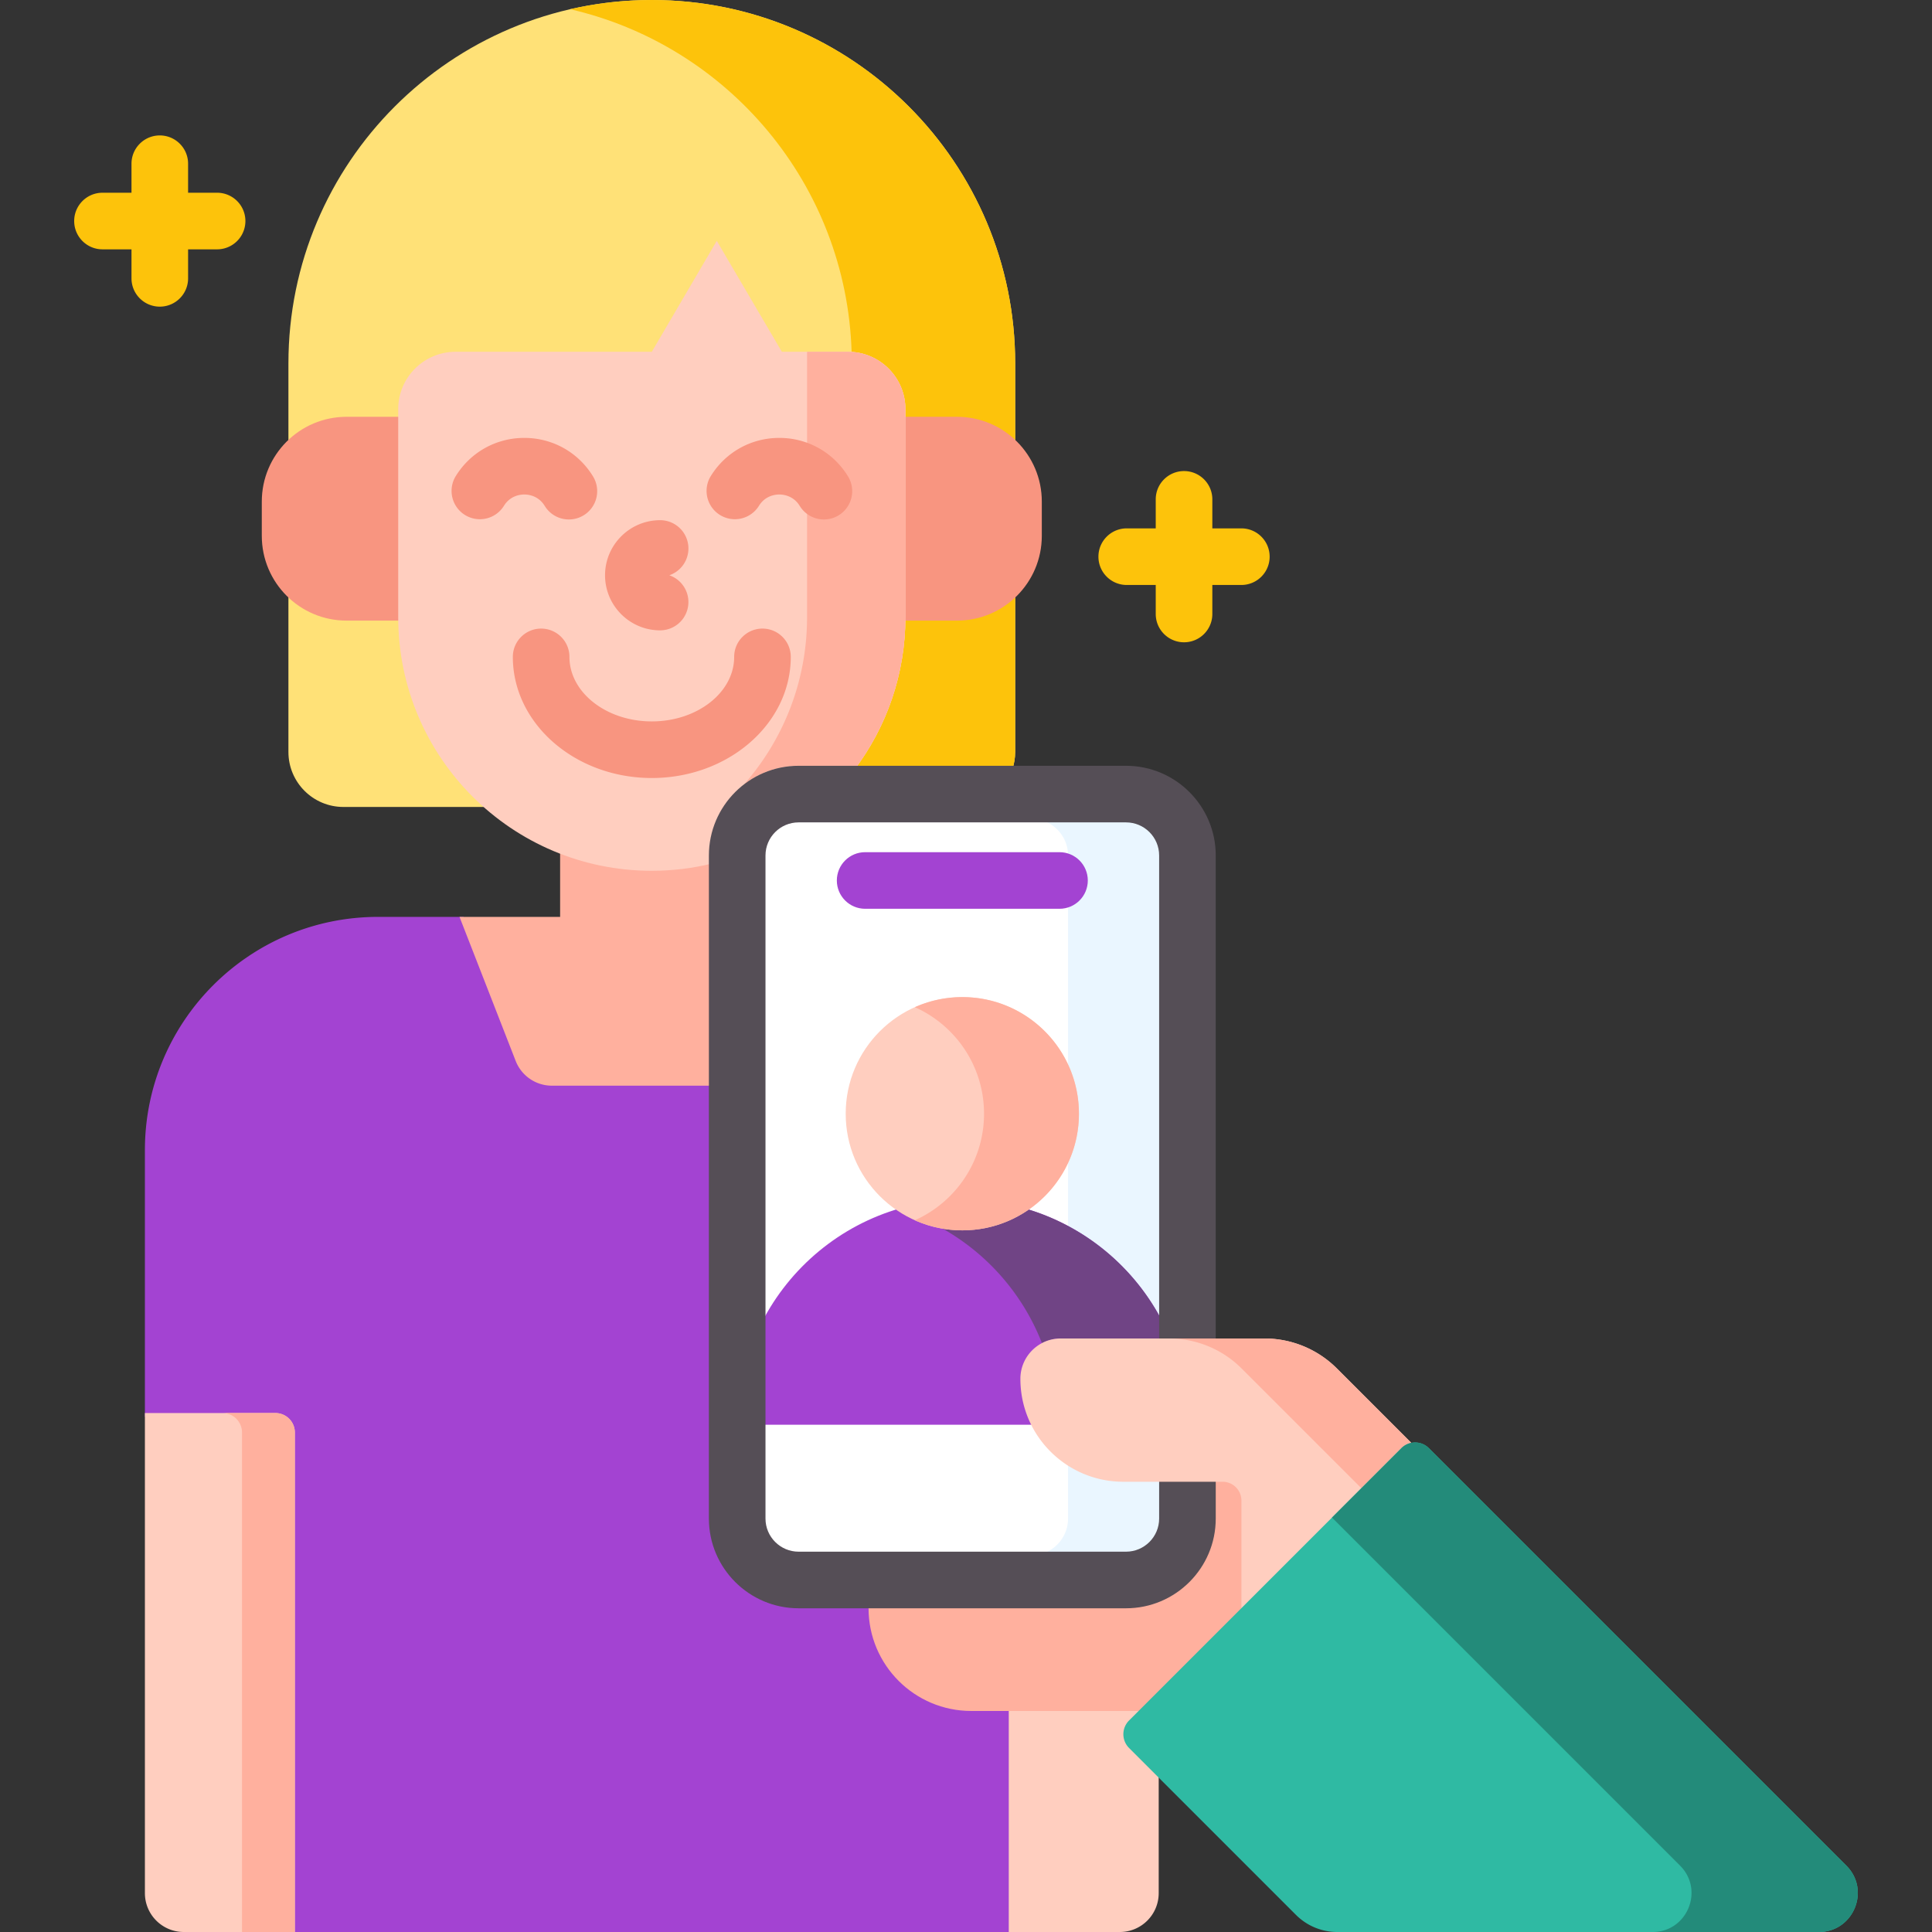
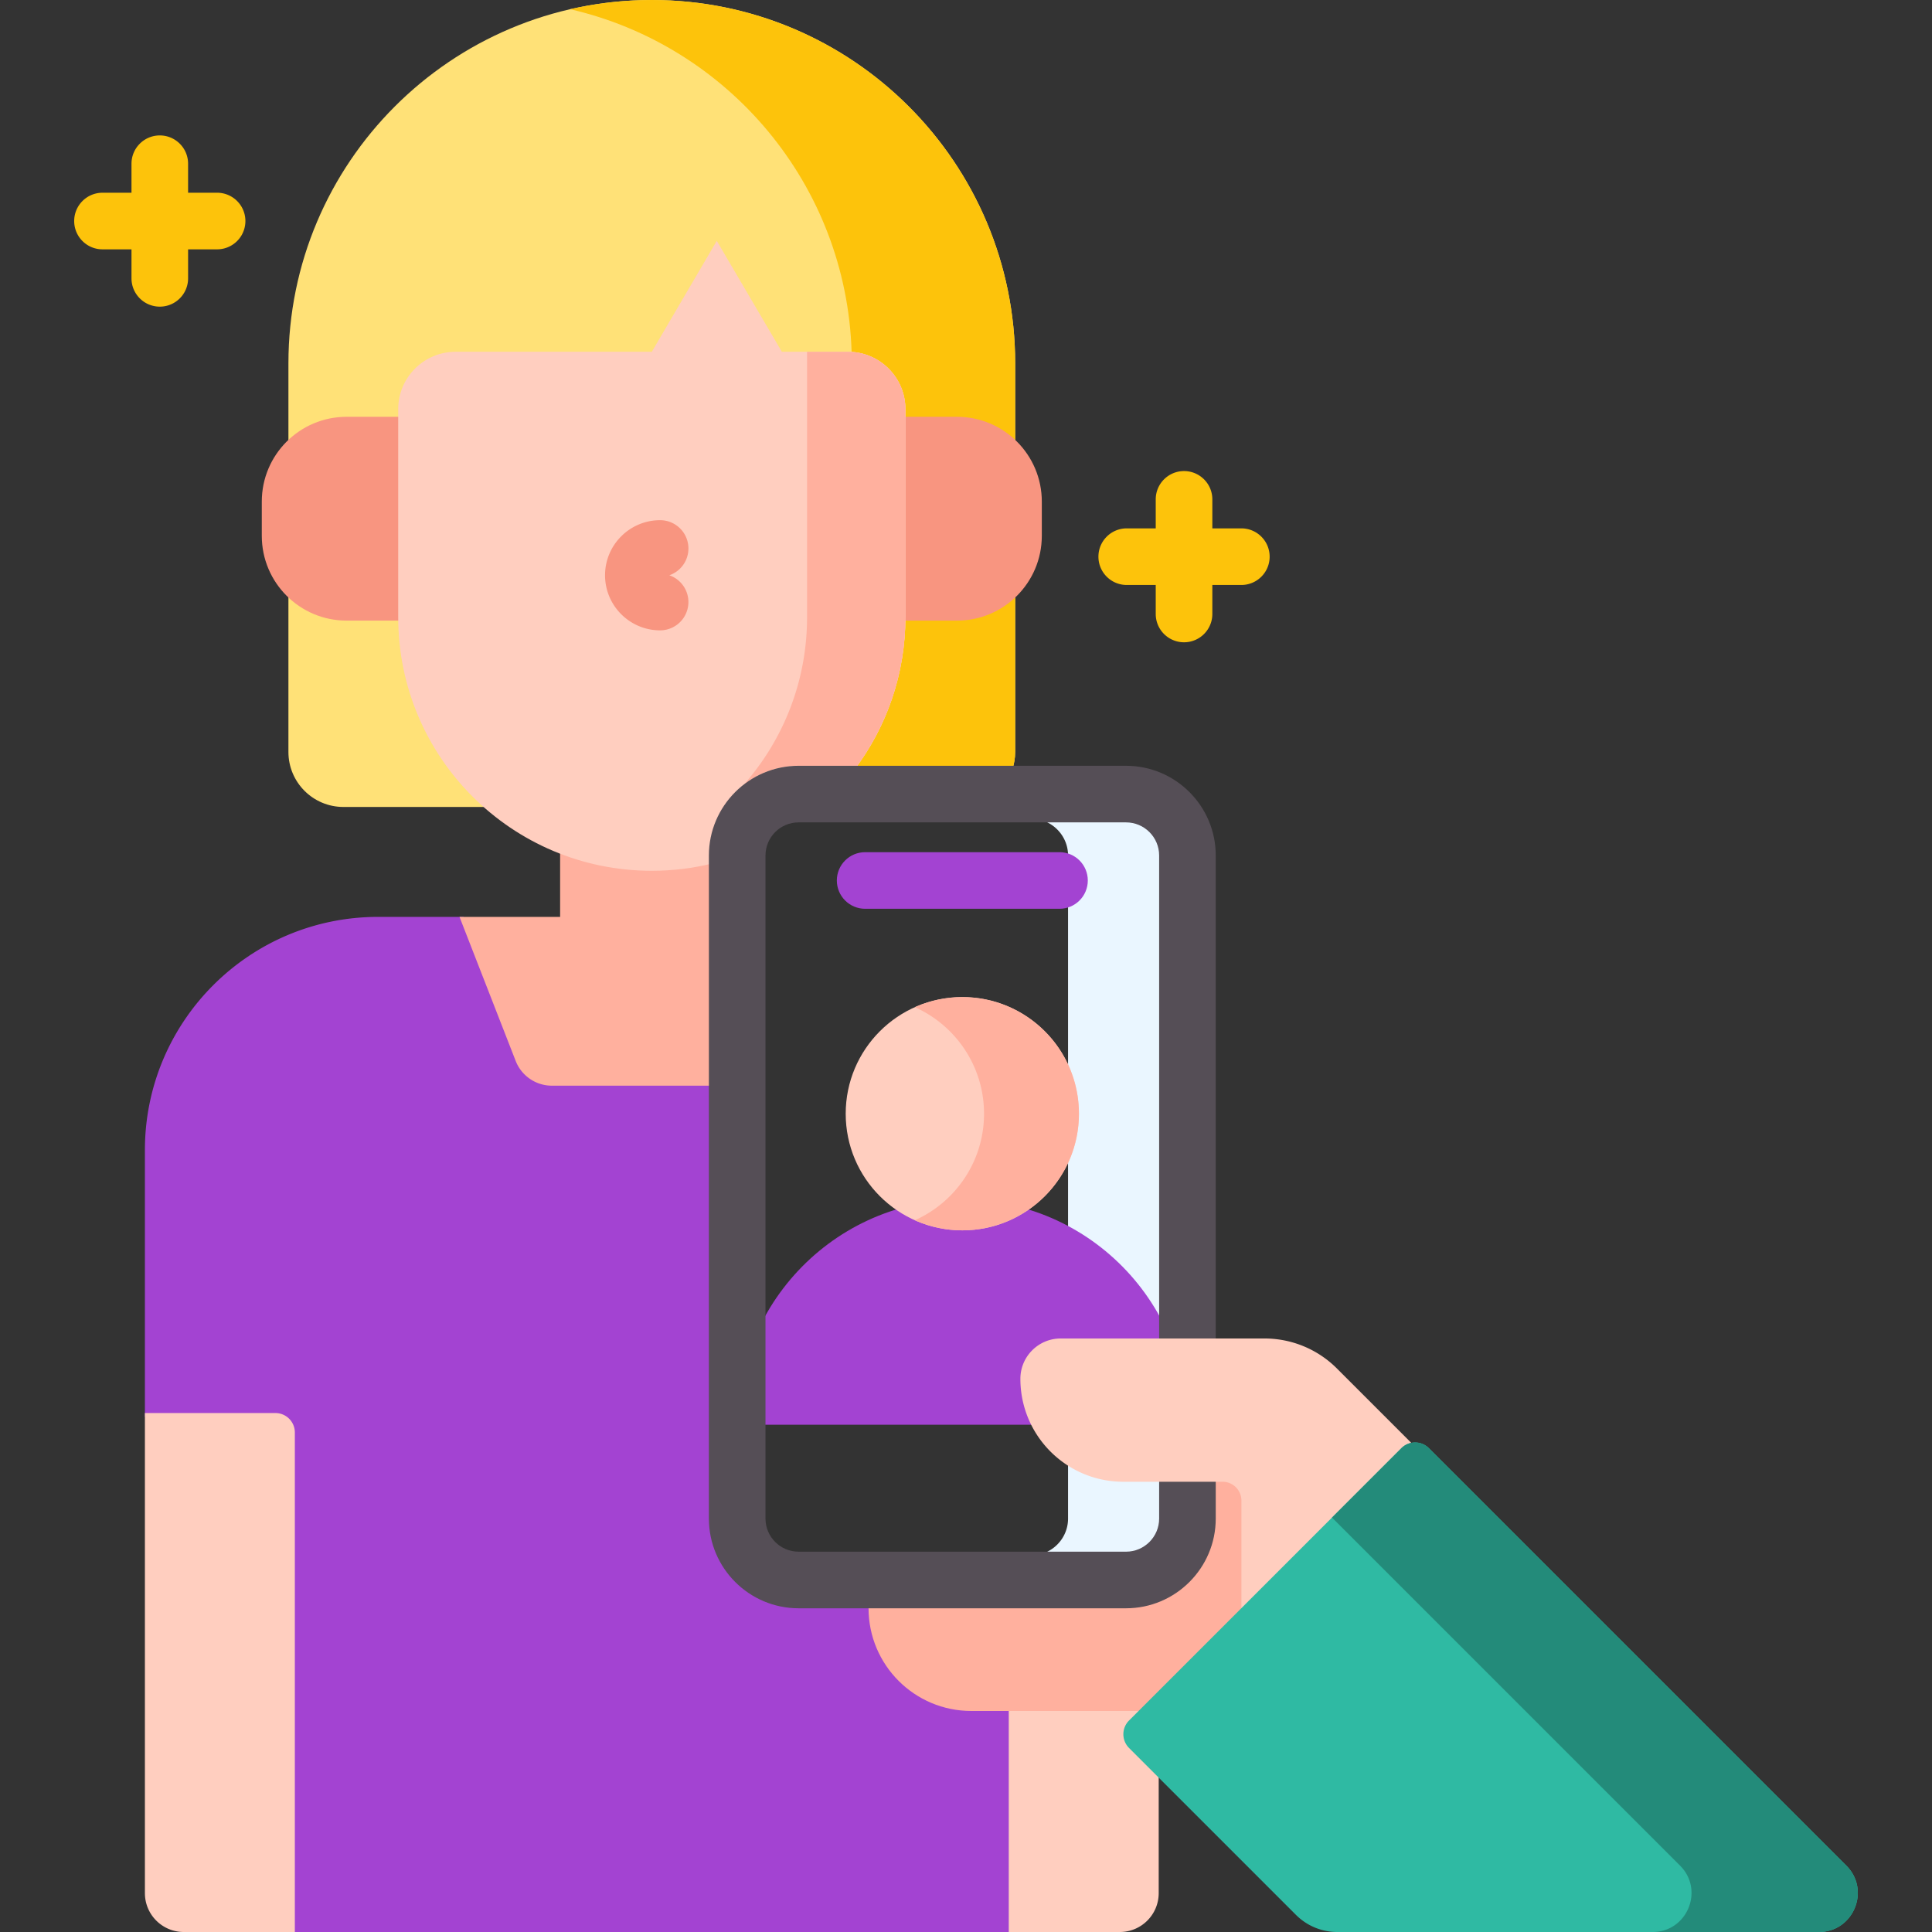
<svg xmlns="http://www.w3.org/2000/svg" version="1.1" width="512" height="512" x="0" y="0" viewBox="0 0 512 512" style="enable-background:new 0 0 512 512" xml:space="preserve" class="">
  <rect x="0" y="0" width="512" height="512" fill="#333333" stroke="none" />
  <g>
    <path fill="#ffe177" d="M172.735 0c-53.185 0-96.3 43.115-96.3 96.3v102.975c0 8.051 6.527 14.578 14.578 14.578h38.732c-14.194-12.152-23.215-30.181-23.215-50.287V108.43c0-7.833 6.372-14.205 14.205-14.205h52.573l16.648-28.419 16.672 28.419h18.107c7.833 0 14.205 6.372 14.205 14.205v55.136c0 14.312-4.487 27.916-12.982 39.375v1h42.3c.496-1.466.776-3.032.776-4.666V96.3c0-53.185-43.114-96.3-96.299-96.3z" opacity="1" data-original="#ffe177" class="" />
    <path fill="#fdc30b" d="M225.688 93.273c7.951.494 14.252 7.081 14.252 15.157v55.135c0 15.16-5.032 29.135-13.502 40.375h41.82c.496-1.466.776-3.032.776-4.666V96.3c0-53.185-43.115-96.3-96.3-96.3-7.441 0-14.684.845-21.64 2.442 41.816 9.602 73.221 46.434 74.594 90.831z" opacity="1" data-original="#ffd15b" class="" />
    <path fill="#a343d2" d="M257.397 452.424c-14.453 0-26.216-11.759-26.222-26.212v-1h-19.541c-12.556 0-22.771-10.215-22.771-22.771V286.715h-42.604a9.243 9.243 0 0 1-8.666-5.922l-14.744-37.81h-22.636c-34.137 0-61.811 27.674-61.811 61.811v70.677h34.584a4.155 4.155 0 0 1 4.15 4.151V512h191.196v-59.576z" opacity="1" data-original="#8ac9fe" class="" />
    <path fill="#ffb09e" d="M188.863 227.787a65.868 65.868 0 0 1-40.426-2.624v17.821h-26.662l14.885 38.173a10.302 10.302 0 0 0 9.598 6.559h42.604v-59.929z" opacity="1" data-original="#ffb09e" class="" />
    <g fill="#f89580">
-       <path d="M106.529 163.565v-53.108H91.847c-12.409 0-22.469 10.06-22.469 22.469v9.073c0 12.409 10.06 22.469 22.469 22.469h14.705c-.004-.302-.023-.6-.023-.903zM253.622 110.457H238.94v53.108c0 .303-.019.601-.023.902h14.705c12.409 0 22.469-10.06 22.469-22.469v-9.073c0-12.408-10.059-22.468-22.469-22.468z" fill="#f89580" opacity="1" data-original="#f89580" class="" />
+       <path d="M106.529 163.565v-53.108H91.847c-12.409 0-22.469 10.06-22.469 22.469v9.073c0 12.409 10.06 22.469 22.469 22.469h14.705zM253.622 110.457H238.94v53.108c0 .303-.019.601-.023.902h14.705c12.409 0 22.469-10.06 22.469-22.469v-9.073c0-12.408-10.059-22.468-22.469-22.468z" fill="#f89580" opacity="1" data-original="#f89580" class="" />
    </g>
    <path fill="#ffcebf" d="M188.863 226.712c0-12.557 10.215-22.771 22.771-22.771h14.825c8.462-11.242 13.481-25.221 13.481-40.375V108.43c0-8.398-6.808-15.205-15.205-15.205H207.2l-17.245-29.397-17.22 29.397h-52c-8.398 0-15.205 6.808-15.205 15.205v55.135c0 37.117 30.089 67.205 67.206 67.205 5.562 0 10.96-.688 16.129-1.962v-2.096z" opacity="1" data-original="#ffcebf" class="" />
    <path fill="#ffb09e" d="M211.634 202.94h15.549c8.018-11.067 12.758-24.664 12.758-39.375V108.43c0-8.398-6.808-15.205-15.205-15.205H213.88v70.34c0 16.958-6.292 32.437-16.656 44.259a23.643 23.643 0 0 1 14.41-4.884z" opacity="1" data-original="#ffb09e" class="" />
    <path fill="#f89580" d="M174.94 167.048c-8.048 0-14.596-6.548-14.596-14.597 0-8.048 6.548-14.596 14.596-14.596 4.143 0 7.5 3.357 7.5 7.5a7.504 7.504 0 0 1-5.066 7.097 7.502 7.502 0 0 1-2.434 14.596z" opacity="1" data-original="#f89580" class="" />
-     <path fill="#f89580" d="M172.734 206.182c-20.307 0-36.827-14.399-36.827-32.098 0-4.143 3.357-7.5 7.5-7.5s7.5 3.357 7.5 7.5c0 9.428 9.792 17.098 21.827 17.098 12.036 0 21.828-7.67 21.828-17.098 0-4.143 3.357-7.5 7.5-7.5s7.5 3.357 7.5 7.5c.001 17.698-16.521 32.098-36.828 32.098zM150.766 137.664a7.492 7.492 0 0 1-6.401-3.582c-1.679-2.739-4.35-3.035-5.419-3.035-1.07 0-3.741.296-5.42 3.035a7.5 7.5 0 0 1-12.789-7.837c3.913-6.385 10.72-10.197 18.209-10.197 7.488 0 14.295 3.812 18.208 10.197a7.5 7.5 0 0 1-6.388 11.419zM218.346 137.664a7.492 7.492 0 0 1-6.401-3.582c-1.679-2.739-4.35-3.035-5.419-3.035-1.07 0-3.741.296-5.42 3.035a7.5 7.5 0 0 1-12.789-7.837c3.913-6.385 10.72-10.197 18.209-10.197 7.488 0 14.295 3.812 18.208 10.197a7.5 7.5 0 0 1-6.388 11.419z" opacity="1" data-original="#f89580" class="" />
    <path fill="#ffcebf" d="M72.986 374.471H38.402v127.231C38.404 507.39 43.016 512 48.704 512h29.433V379.622a5.15 5.15 0 0 0-5.151-5.151z" opacity="1" data-original="#ffcebf" class="" />
-     <path fill="#ffb09e" d="M72.986 374.471h-14a5.15 5.15 0 0 1 5.151 5.151V512h14V379.622a5.15 5.15 0 0 0-5.151-5.151z" opacity="1" data-original="#ffb09e" class="" />
    <path fill="#ffcebf" d="M299.92 462.524a4.156 4.156 0 0 1 0-5.87l4.229-4.23h-36.816V512h29.433c5.689 0 10.3-4.611 10.302-10.299v-32.029z" opacity="1" data-original="#ffcebf" class="" />
    <path fill="#ffb09e" d="M329.99 426.584v-28.906c0-3.309-2.691-6-6-6h-2.805v10.763c0 12.557-10.215 22.771-22.771 22.771h-68.24v.99c0 15.034 12.188 27.222 27.222 27.222h45.754z" opacity="1" data-original="#ffb09e" class="" />
-     <path fill="#ffffff" d="M211.634 216.94c-5.388 0-9.771 4.384-9.771 9.771V402.44c0 5.388 4.383 9.771 9.771 9.771h86.78c5.388 0 9.771-4.384 9.771-9.771V226.712c0-5.388-4.384-9.771-9.771-9.771h-86.78z" opacity="1" data-original="#ffffff" class="" />
    <path fill="#eaf6ff" d="M298.414 216.94h-21.522c.25.332.488.675.713 1.026 3.218 1.601 5.439 4.915 5.439 8.745V402.44c0 3.831-2.221 7.144-5.439 8.745a16.17 16.17 0 0 1-.713 1.026h21.522c5.388 0 9.771-4.384 9.771-9.771V226.712c.001-5.388-4.383-9.772-9.771-9.772z" opacity="1" data-original="#eaf6ff" class="" />
    <path fill="#a343d2" d="M271.366 320.174c-4.701 3.08-10.314 4.879-16.342 4.879s-11.641-1.799-16.342-4.879c-16.064 4.57-29.362 15.703-36.819 30.318v27.07h106.322v-27.069c-7.456-14.615-20.755-25.749-36.819-30.319z" opacity="1" data-original="#8ac9fe" class="" />
-     <path fill="#704485" d="M281.101 354.712h27.084v-4.219c-7.457-14.615-20.755-25.749-36.819-30.319a29.724 29.724 0 0 1-16.342 4.879 29.82 29.82 0 0 1-8.794-1.321c13.624 6.519 24.384 18.054 29.896 32.213a10.622 10.622 0 0 1 4.975-1.233z" opacity="1" data-original="#60b7ff" class="" />
    <path fill="#554e56" d="M298.414 426.212h-86.78c-13.107 0-23.771-10.664-23.771-23.771V226.712c0-13.107 10.663-23.771 23.771-23.771h86.78c13.107 0 23.771 10.664 23.771 23.771V402.44c.001 13.108-10.663 23.772-23.771 23.772zm-86.78-208.272c-4.836 0-8.771 3.935-8.771 8.771V402.44c0 4.837 3.935 8.771 8.771 8.771h86.78c4.837 0 8.771-3.935 8.771-8.771V226.712c0-4.837-3.935-8.771-8.771-8.771h-86.78z" opacity="1" data-original="#554e56" class="" />
    <path fill="#a343d2" d="M280.778 240.836H229.27c-4.143 0-7.5-3.357-7.5-7.5s3.357-7.5 7.5-7.5h51.509c4.143 0 7.5 3.357 7.5 7.5s-3.358 7.5-7.501 7.5z" opacity="1" data-original="#8ac9fe" class="" />
    <circle cx="255.024" cy="295.147" r="30.905" fill="#ffcebf" opacity="1" data-original="#ffcebf" class="" />
    <path fill="#ffb09e" d="M255.024 264.242c-4.479 0-8.732.961-12.575 2.675 10.799 4.818 18.331 15.641 18.331 28.23s-7.531 23.412-18.331 28.23a30.788 30.788 0 0 0 12.575 2.675c17.069 0 30.906-13.837 30.906-30.905s-13.837-30.905-30.906-30.905z" opacity="1" data-original="#ffb09e" class="" />
    <path fill="#ffcebf" d="M328.99 397.678v29.906l43.099-43.099a4.119 4.119 0 0 1 2.825-1.204l-20.625-20.626a27.117 27.117 0 0 0-19.176-7.943h-54.012c-5.903 0-10.688 4.785-10.688 10.688 0 15.065 12.213 27.279 27.279 27.279h26.298a4.999 4.999 0 0 1 5 4.999z" opacity="1" data-original="#ffcebf" class="" />
-     <path fill="#ffb09e" d="m360.768 394.391 10.613-10.613a5.125 5.125 0 0 1 2.626-1.405l-19.718-19.718a27.12 27.12 0 0 0-19.176-7.943h-25.257a27.12 27.12 0 0 1 19.176 7.943z" opacity="1" data-original="#ffb09e" class="" />
    <path fill="#2fbaa3" d="M489.302 494.414 378.666 383.778a5.15 5.15 0 0 0-7.284 0l-72.169 72.169a5.15 5.15 0 0 0 0 7.284l44.243 44.243A15.452 15.452 0 0 0 354.383 512h127.636c9.176 0 13.773-11.097 7.283-17.586z" opacity="1" data-original="#05e39c" class="" />
    <path fill="#238b7a" d="M489.302 494.414 378.666 383.778a5.15 5.15 0 0 0-7.285 0l-18.391 18.391 92.245 92.245c6.49 6.49 1.893 17.586-7.284 17.586h44.067c9.177 0 13.774-11.097 7.284-17.586z" opacity="1" data-original="#0ed290" class="" />
    <g fill="#ffd15b">
      <path d="M328.969 140.025h-7.687v-7.687c0-4.143-3.357-7.5-7.5-7.5s-7.5 3.357-7.5 7.5v7.687h-7.687c-4.143 0-7.5 3.357-7.5 7.5s3.357 7.5 7.5 7.5h7.687v7.687c0 4.143 3.357 7.5 7.5 7.5s7.5-3.357 7.5-7.5v-7.687h7.687c4.143 0 7.5-3.357 7.5-7.5s-3.358-7.5-7.5-7.5zM57.533 51.076h-7.687V43.39c0-4.143-3.357-7.5-7.5-7.5s-7.5 3.357-7.5 7.5v7.687H27.16c-4.143 0-7.5 3.357-7.5 7.5s3.357 7.5 7.5 7.5h7.687v7.687c0 4.143 3.357 7.5 7.5 7.5s7.5-3.357 7.5-7.5v-7.687h7.687a7.5 7.5 0 0 0-.001-15.001z" fill="#fdc30b" opacity="1" data-original="#ffd15b" class="" />
    </g>
  </g>
</svg>